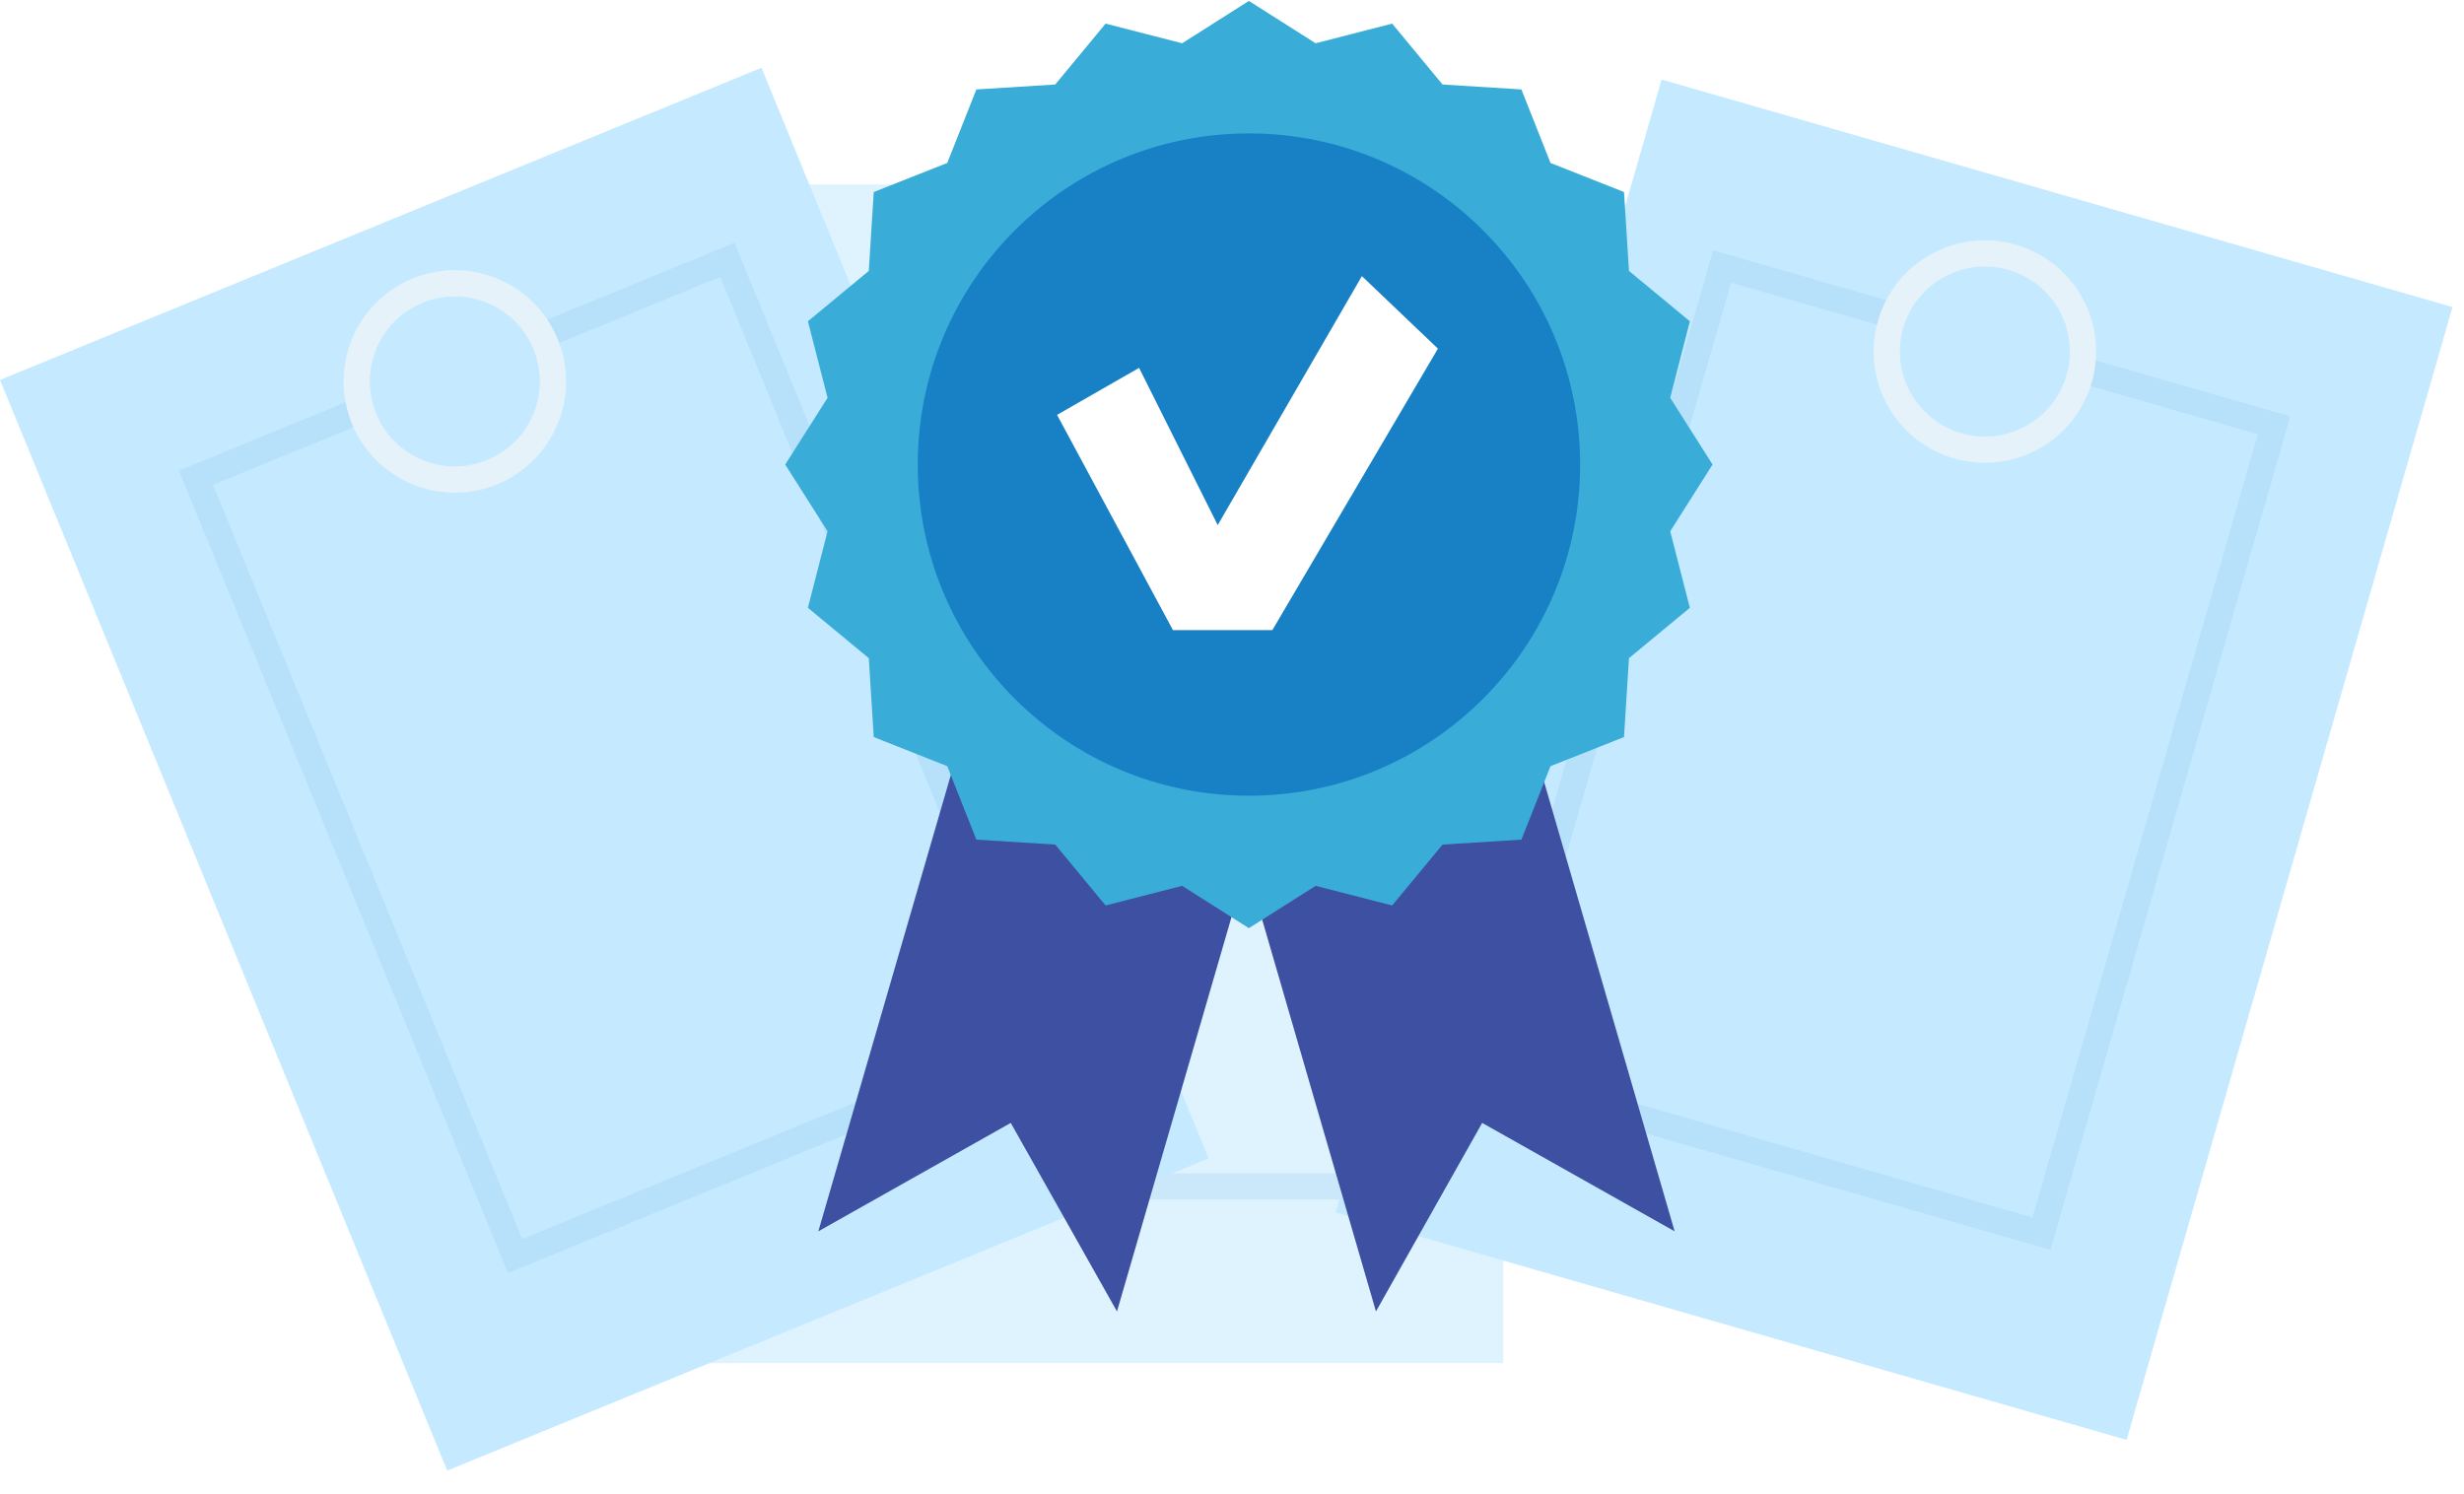
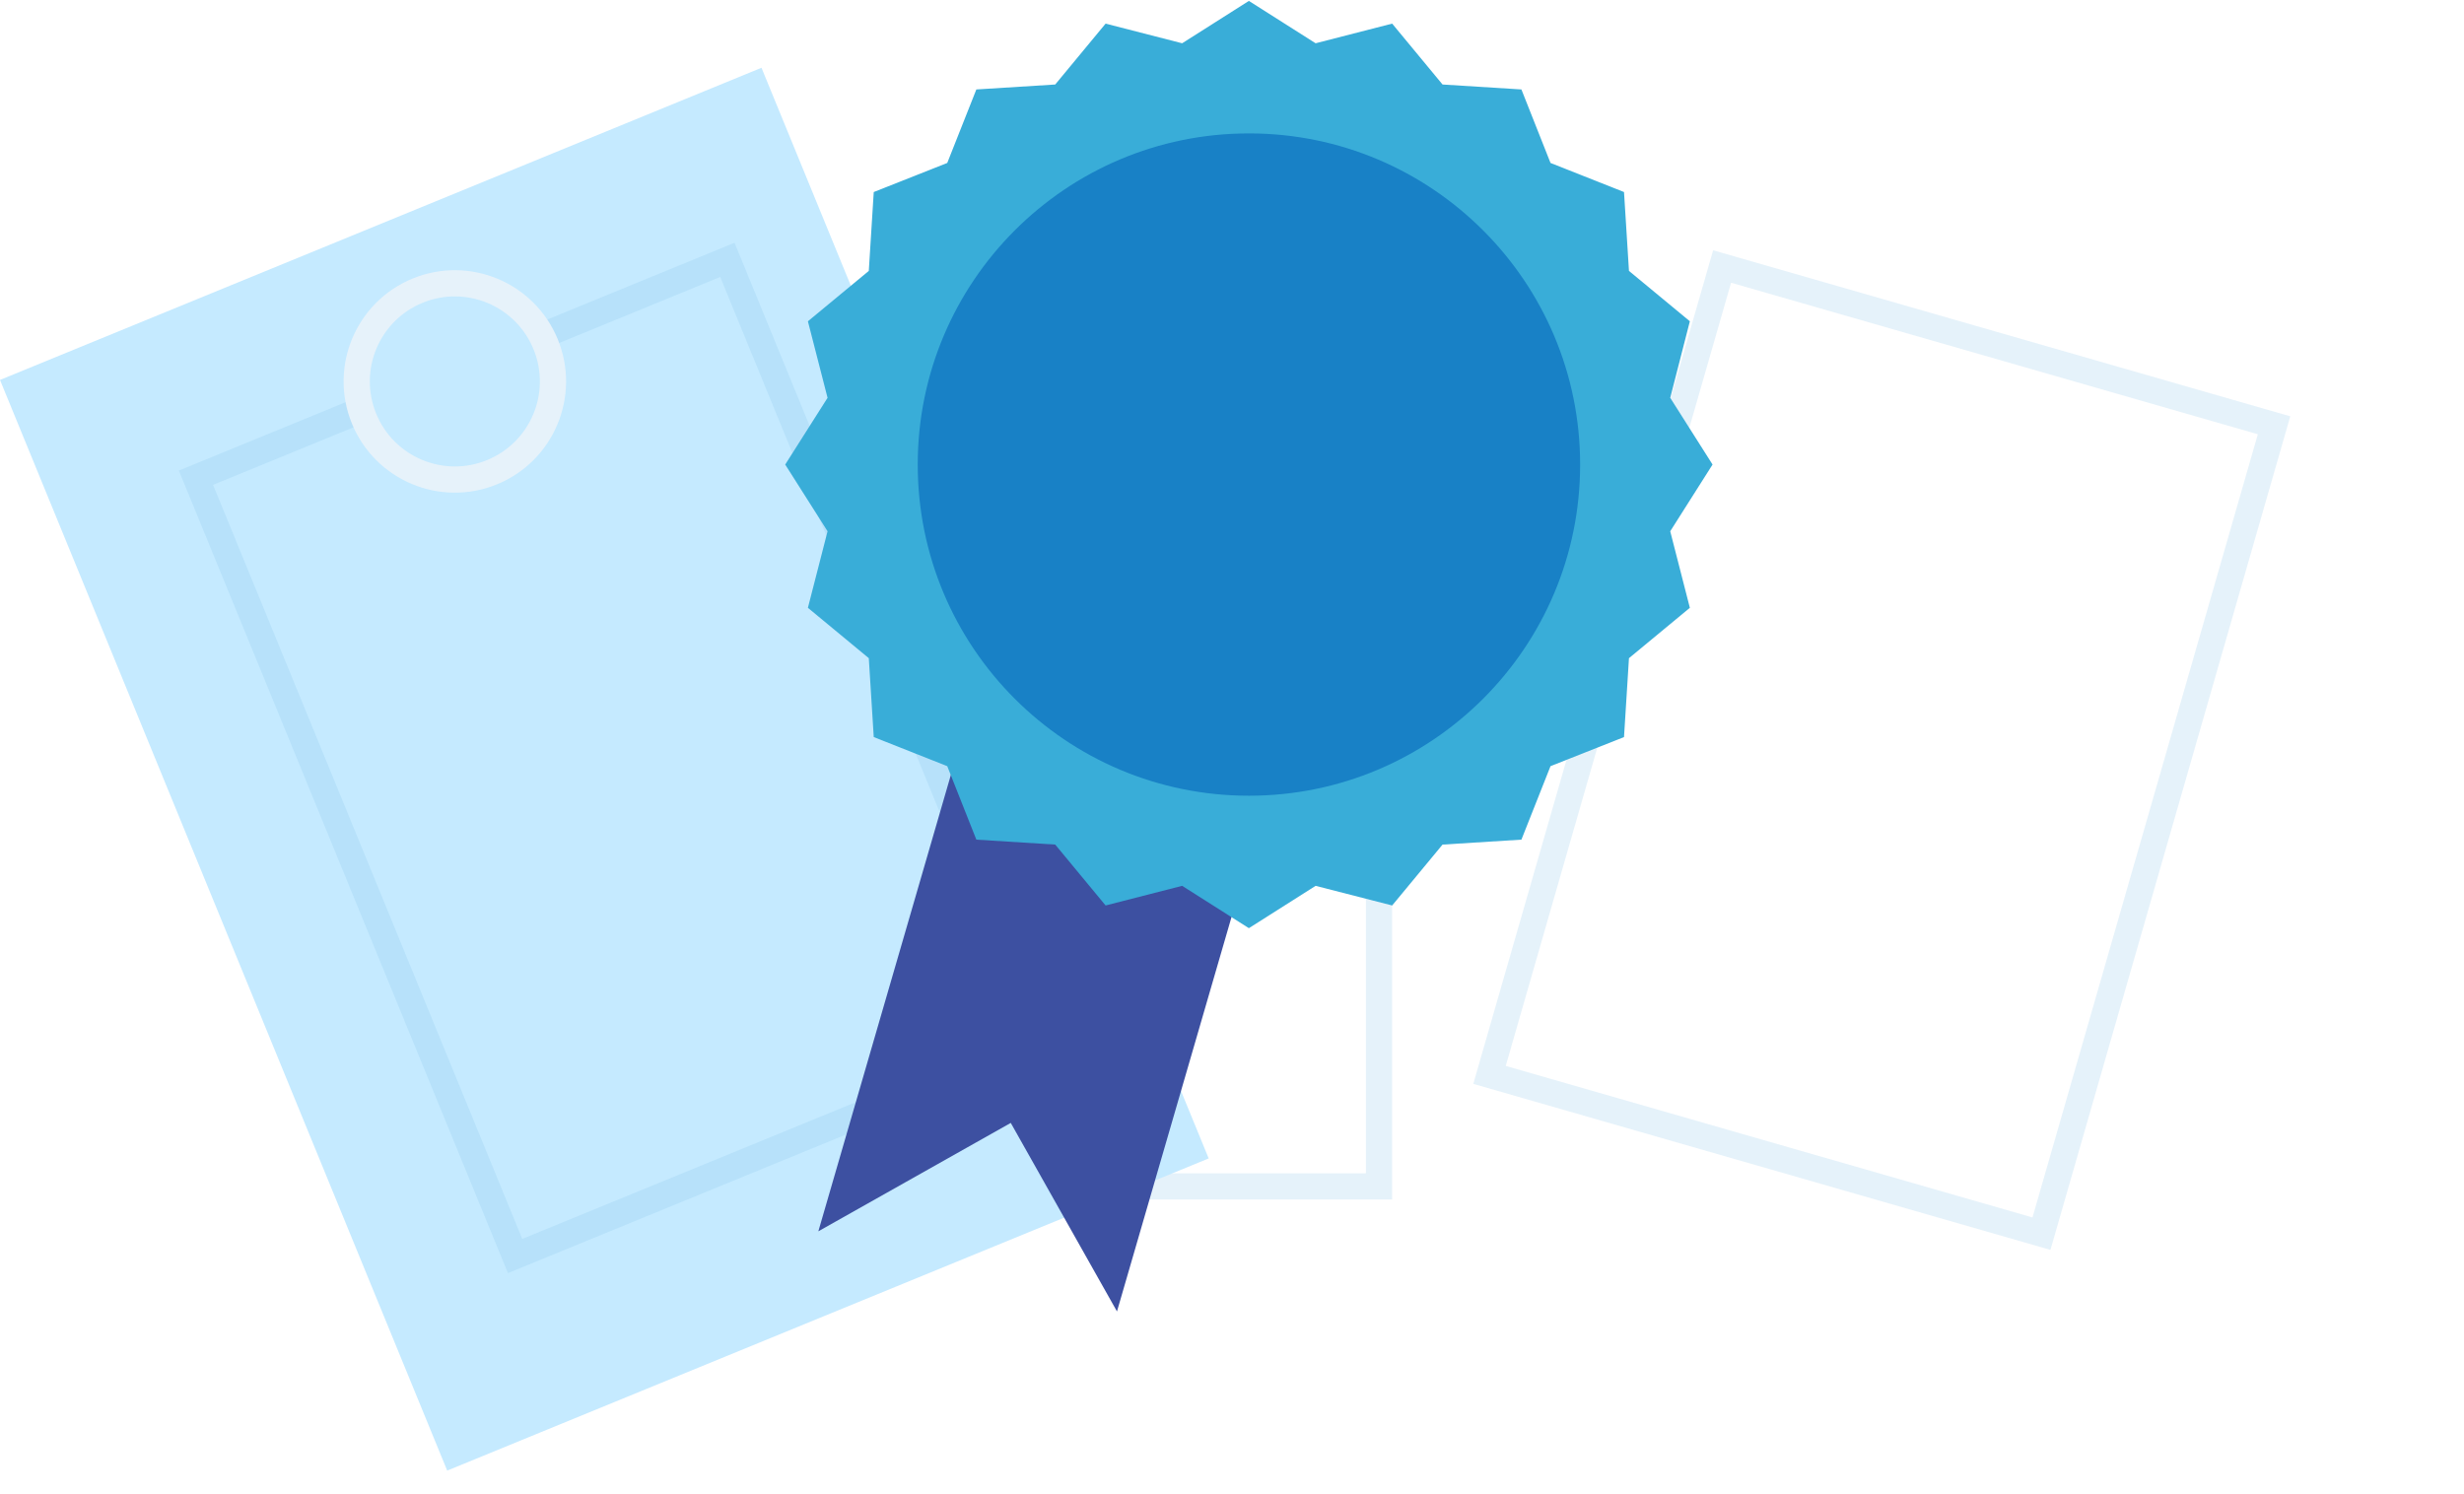
<svg xmlns="http://www.w3.org/2000/svg" width="94" height="57" viewBox="0 0 94 57" fill="none">
  <g filter="url(#filter0_d_1157_7589)">
-     <rect x="25.955" y="5.035" width="31.397" height="44.974" fill="#DFF3FF" />
-   </g>
+     </g>
  <rect x="30.698" y="13.172" width="21.911" height="32.094" stroke="#80BFE8" stroke-opacity="0.2" />
  <circle cx="41.23" cy="13.52" r="3.743" fill="#DFF3FF" stroke="#CCE8FA" />
  <g filter="url(#filter1_d_1157_7589)">
    <rect y="12.496" width="31.397" height="44.974" transform="rotate(-22.293 0 12.496)" fill="#C5EAFF" />
  </g>
  <rect x="7.476" y="18.226" width="21.911" height="32.094" transform="rotate(-22.293 7.476 18.226)" stroke="#80BFE8" stroke-opacity="0.2" />
  <circle cx="17.352" cy="14.553" r="3.743" transform="rotate(-22.293 17.352 14.553)" fill="#C5EAFF" stroke="#E6F2FA" />
  <g filter="url(#filter2_d_1157_7589)">
-     <rect x="63.389" y="1.035" width="31.397" height="44.974" transform="rotate(16.05 63.389 1.035)" fill="#C5EAFF" />
-   </g>
+     </g>
  <rect x="65.697" y="10.168" width="21.911" height="32.094" transform="rotate(16.05 65.697 10.168)" stroke="#80BFE8" stroke-opacity="0.2" />
-   <circle cx="75.722" cy="13.413" r="3.743" transform="rotate(16.05 75.722 13.413)" fill="#C5EAFF" stroke="#E6F2FA" />
  <path d="M39.346 18.988L50.74 22.046L42.612 50.036L38.56 42.843L31.219 46.979L39.346 18.988Z" fill="#3D50A1" />
-   <path d="M55.758 18.988L44.364 22.046L52.492 50.036L56.544 42.843L63.886 46.979L55.758 18.988Z" fill="#3D50A1" />
  <path d="M47.644 0.035L50.19 1.651L53.11 0.901L55.032 3.224L58.041 3.413L59.151 6.217L61.955 7.327L62.144 10.336L64.467 12.258L63.718 15.178L65.333 17.724L63.718 20.27L64.467 23.19L62.144 25.112L61.955 28.122L59.151 29.232L58.041 32.035L55.032 32.224L53.11 34.547L50.19 33.798L47.644 35.413L45.098 33.798L42.178 34.547L40.256 32.224L37.247 32.035L36.137 29.232L33.333 28.122L33.144 25.112L30.821 23.19L31.571 20.27L29.955 17.724L31.571 15.178L30.821 12.258L33.144 10.336L33.333 7.327L36.137 6.217L37.247 3.413L40.256 3.224L42.178 0.901L45.098 1.651L47.644 0.035Z" fill="#39ADD8" />
  <circle cx="47.646" cy="17.725" r="12.635" fill="#1881C6" />
-   <path d="M44.748 24.042L40.326 15.829L43.455 14.035L46.455 20.035L51.955 10.535L54.856 13.302L48.539 24.042H44.748Z" fill="white" />
  <defs>
    <filter id="filter0_d_1157_7589" x="25.955" y="5.035" width="31.397" height="46.975" filterUnits="userSpaceOnUse" color-interpolation-filters="sRGB">
      <feFlood flood-opacity="0" result="BackgroundImageFix" />
      <feColorMatrix in="SourceAlpha" type="matrix" values="0 0 0 0 0 0 0 0 0 0 0 0 0 0 0 0 0 0 127 0" result="hardAlpha" />
      <feOffset dy="2" />
      <feComposite in2="hardAlpha" operator="out" />
      <feColorMatrix type="matrix" values="0 0 0 0 0.094 0 0 0 0 0.506 0 0 0 0 0.776 0 0 0 0.4 0" />
      <feBlend mode="normal" in2="BackgroundImageFix" result="effect1_dropShadow_1157_7589" />
      <feBlend mode="normal" in="SourceGraphic" in2="effect1_dropShadow_1157_7589" result="shape" />
    </filter>
    <filter id="filter1_d_1157_7589" x="0" y="0.586" width="46.111" height="55.523" filterUnits="userSpaceOnUse" color-interpolation-filters="sRGB">
      <feFlood flood-opacity="0" result="BackgroundImageFix" />
      <feColorMatrix in="SourceAlpha" type="matrix" values="0 0 0 0 0 0 0 0 0 0 0 0 0 0 0 0 0 0 127 0" result="hardAlpha" />
      <feOffset dy="2" />
      <feComposite in2="hardAlpha" operator="out" />
      <feColorMatrix type="matrix" values="0 0 0 0 0.094 0 0 0 0 0.506 0 0 0 0 0.776 0 0 0 0.4 0" />
      <feBlend mode="normal" in2="BackgroundImageFix" result="effect1_dropShadow_1157_7589" />
      <feBlend mode="normal" in="SourceGraphic" in2="effect1_dropShadow_1157_7589" result="shape" />
    </filter>
    <filter id="filter2_d_1157_7589" x="50.955" y="1.035" width="42.607" height="53.902" filterUnits="userSpaceOnUse" color-interpolation-filters="sRGB">
      <feFlood flood-opacity="0" result="BackgroundImageFix" />
      <feColorMatrix in="SourceAlpha" type="matrix" values="0 0 0 0 0 0 0 0 0 0 0 0 0 0 0 0 0 0 127 0" result="hardAlpha" />
      <feOffset dy="2" />
      <feComposite in2="hardAlpha" operator="out" />
      <feColorMatrix type="matrix" values="0 0 0 0 0.094 0 0 0 0 0.506 0 0 0 0 0.776 0 0 0 0.4 0" />
      <feBlend mode="normal" in2="BackgroundImageFix" result="effect1_dropShadow_1157_7589" />
      <feBlend mode="normal" in="SourceGraphic" in2="effect1_dropShadow_1157_7589" result="shape" />
    </filter>
  </defs>
</svg>